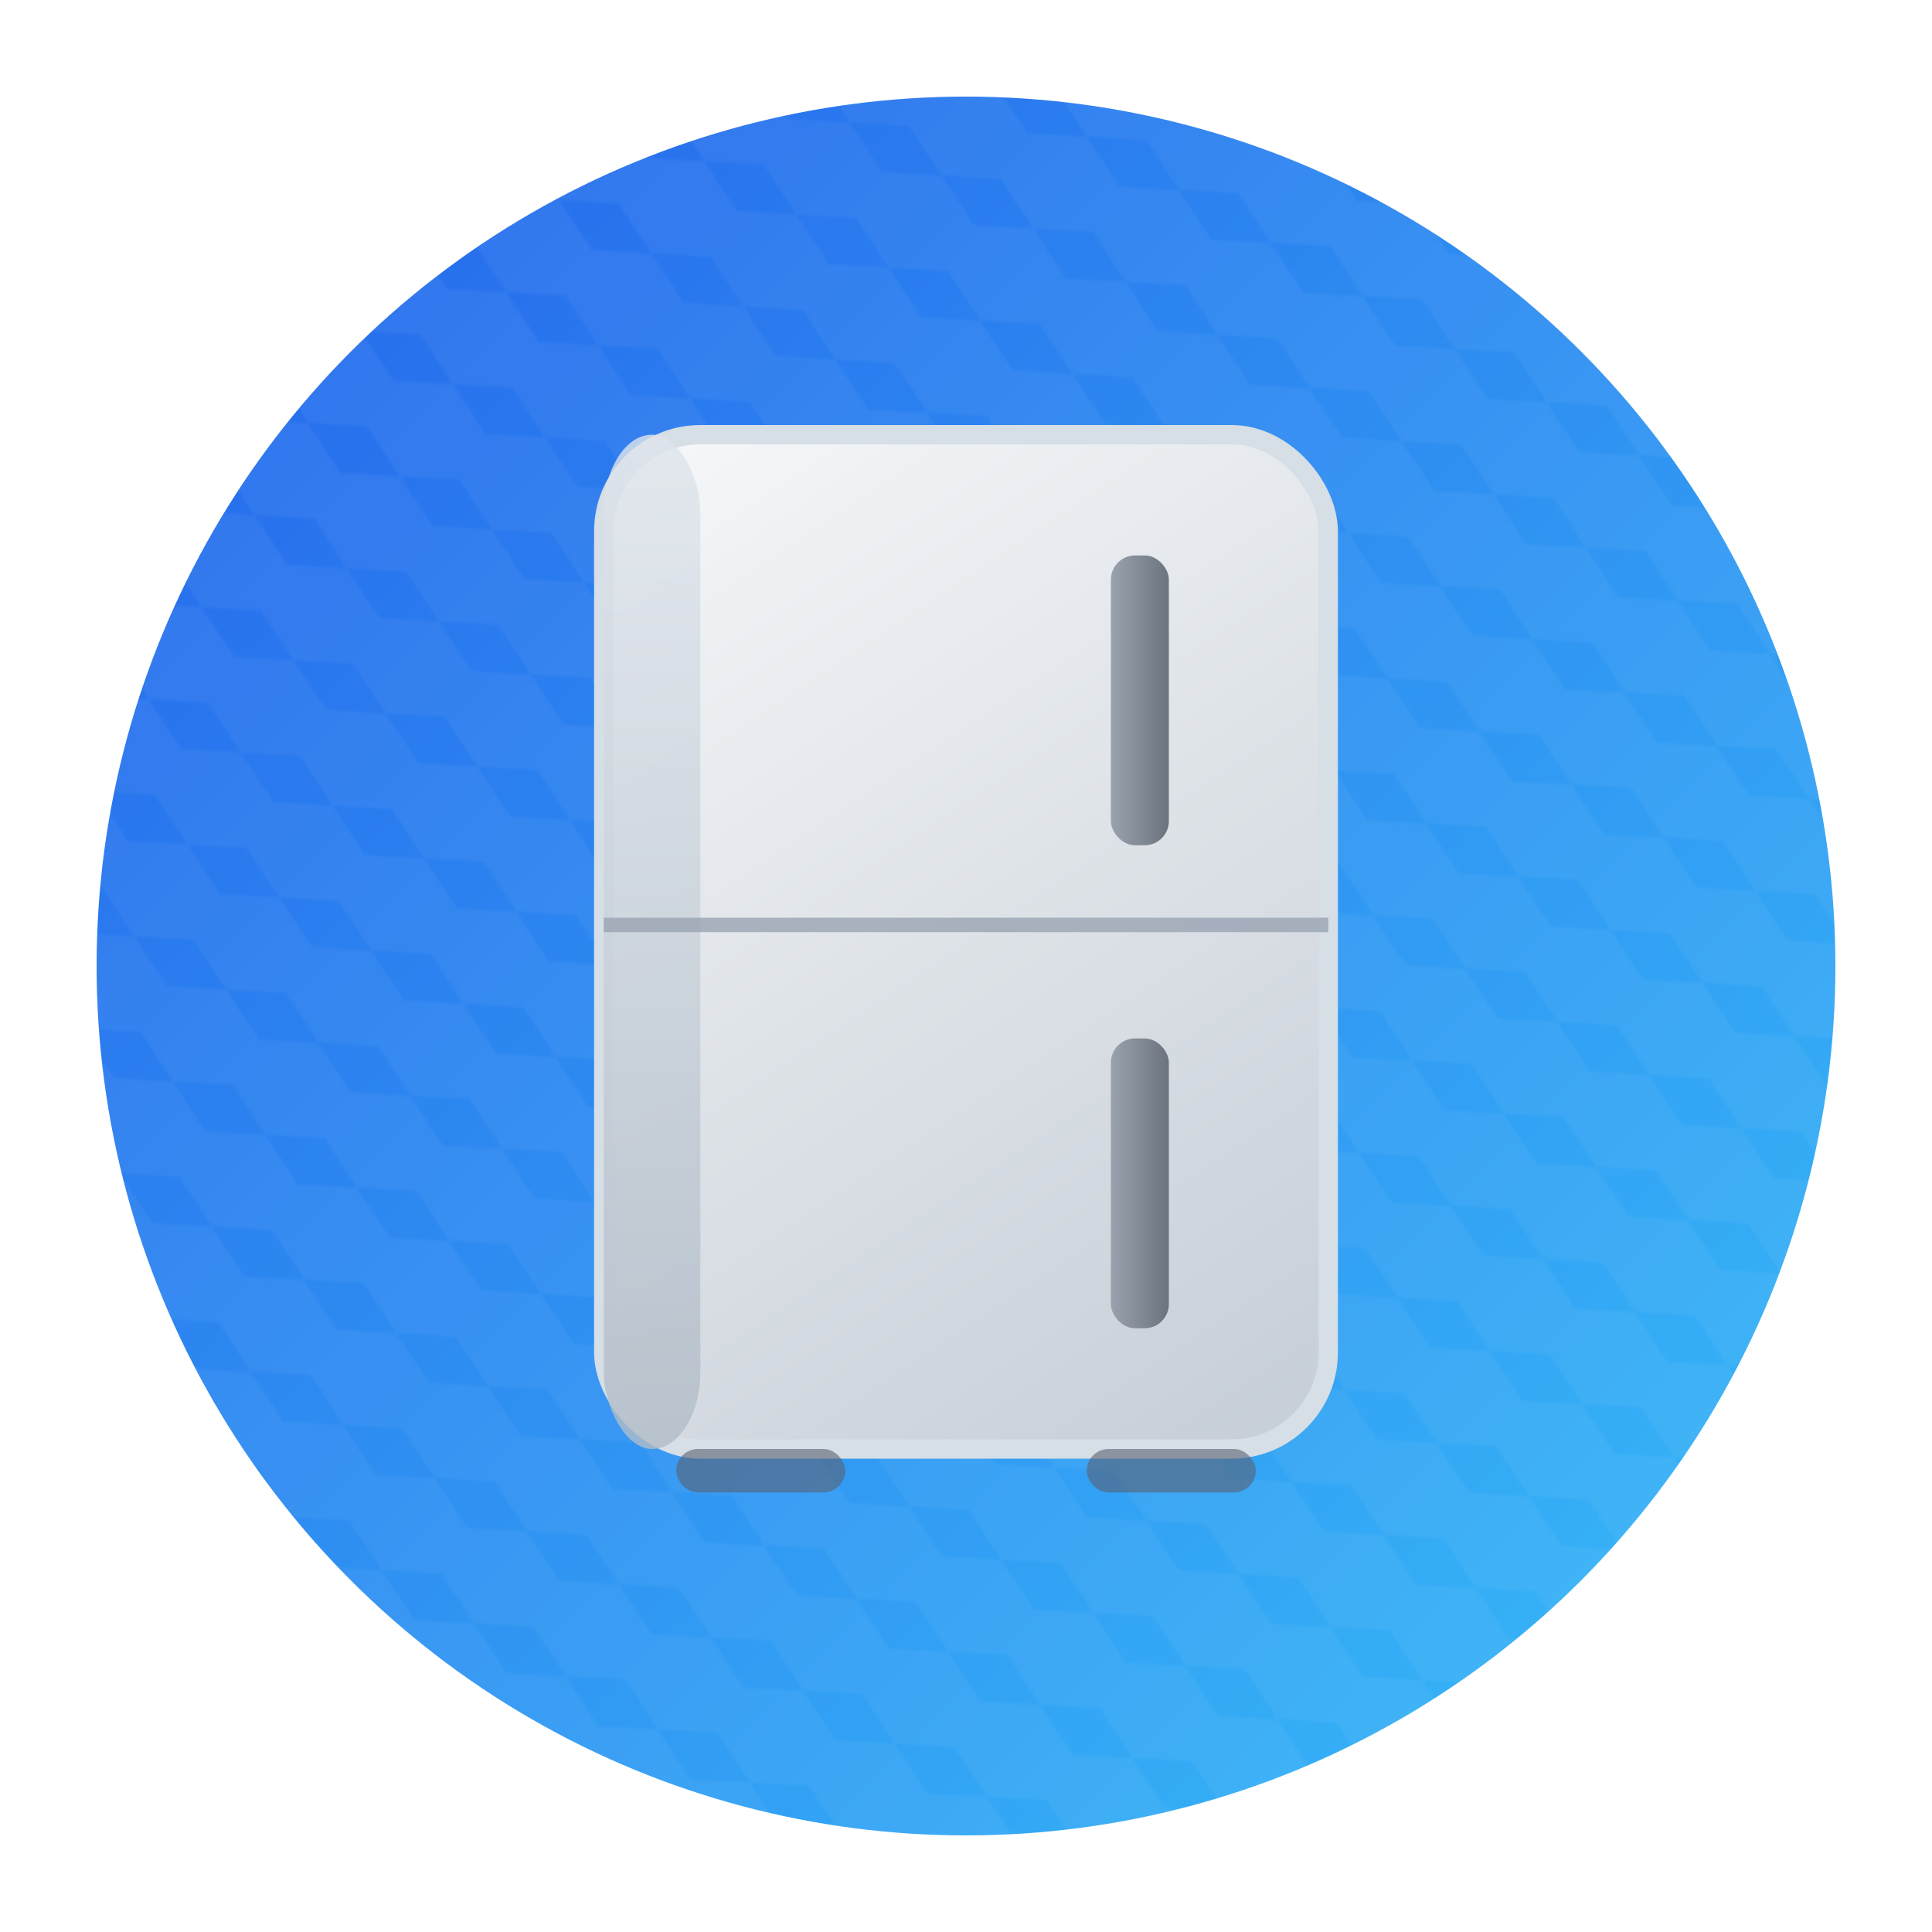
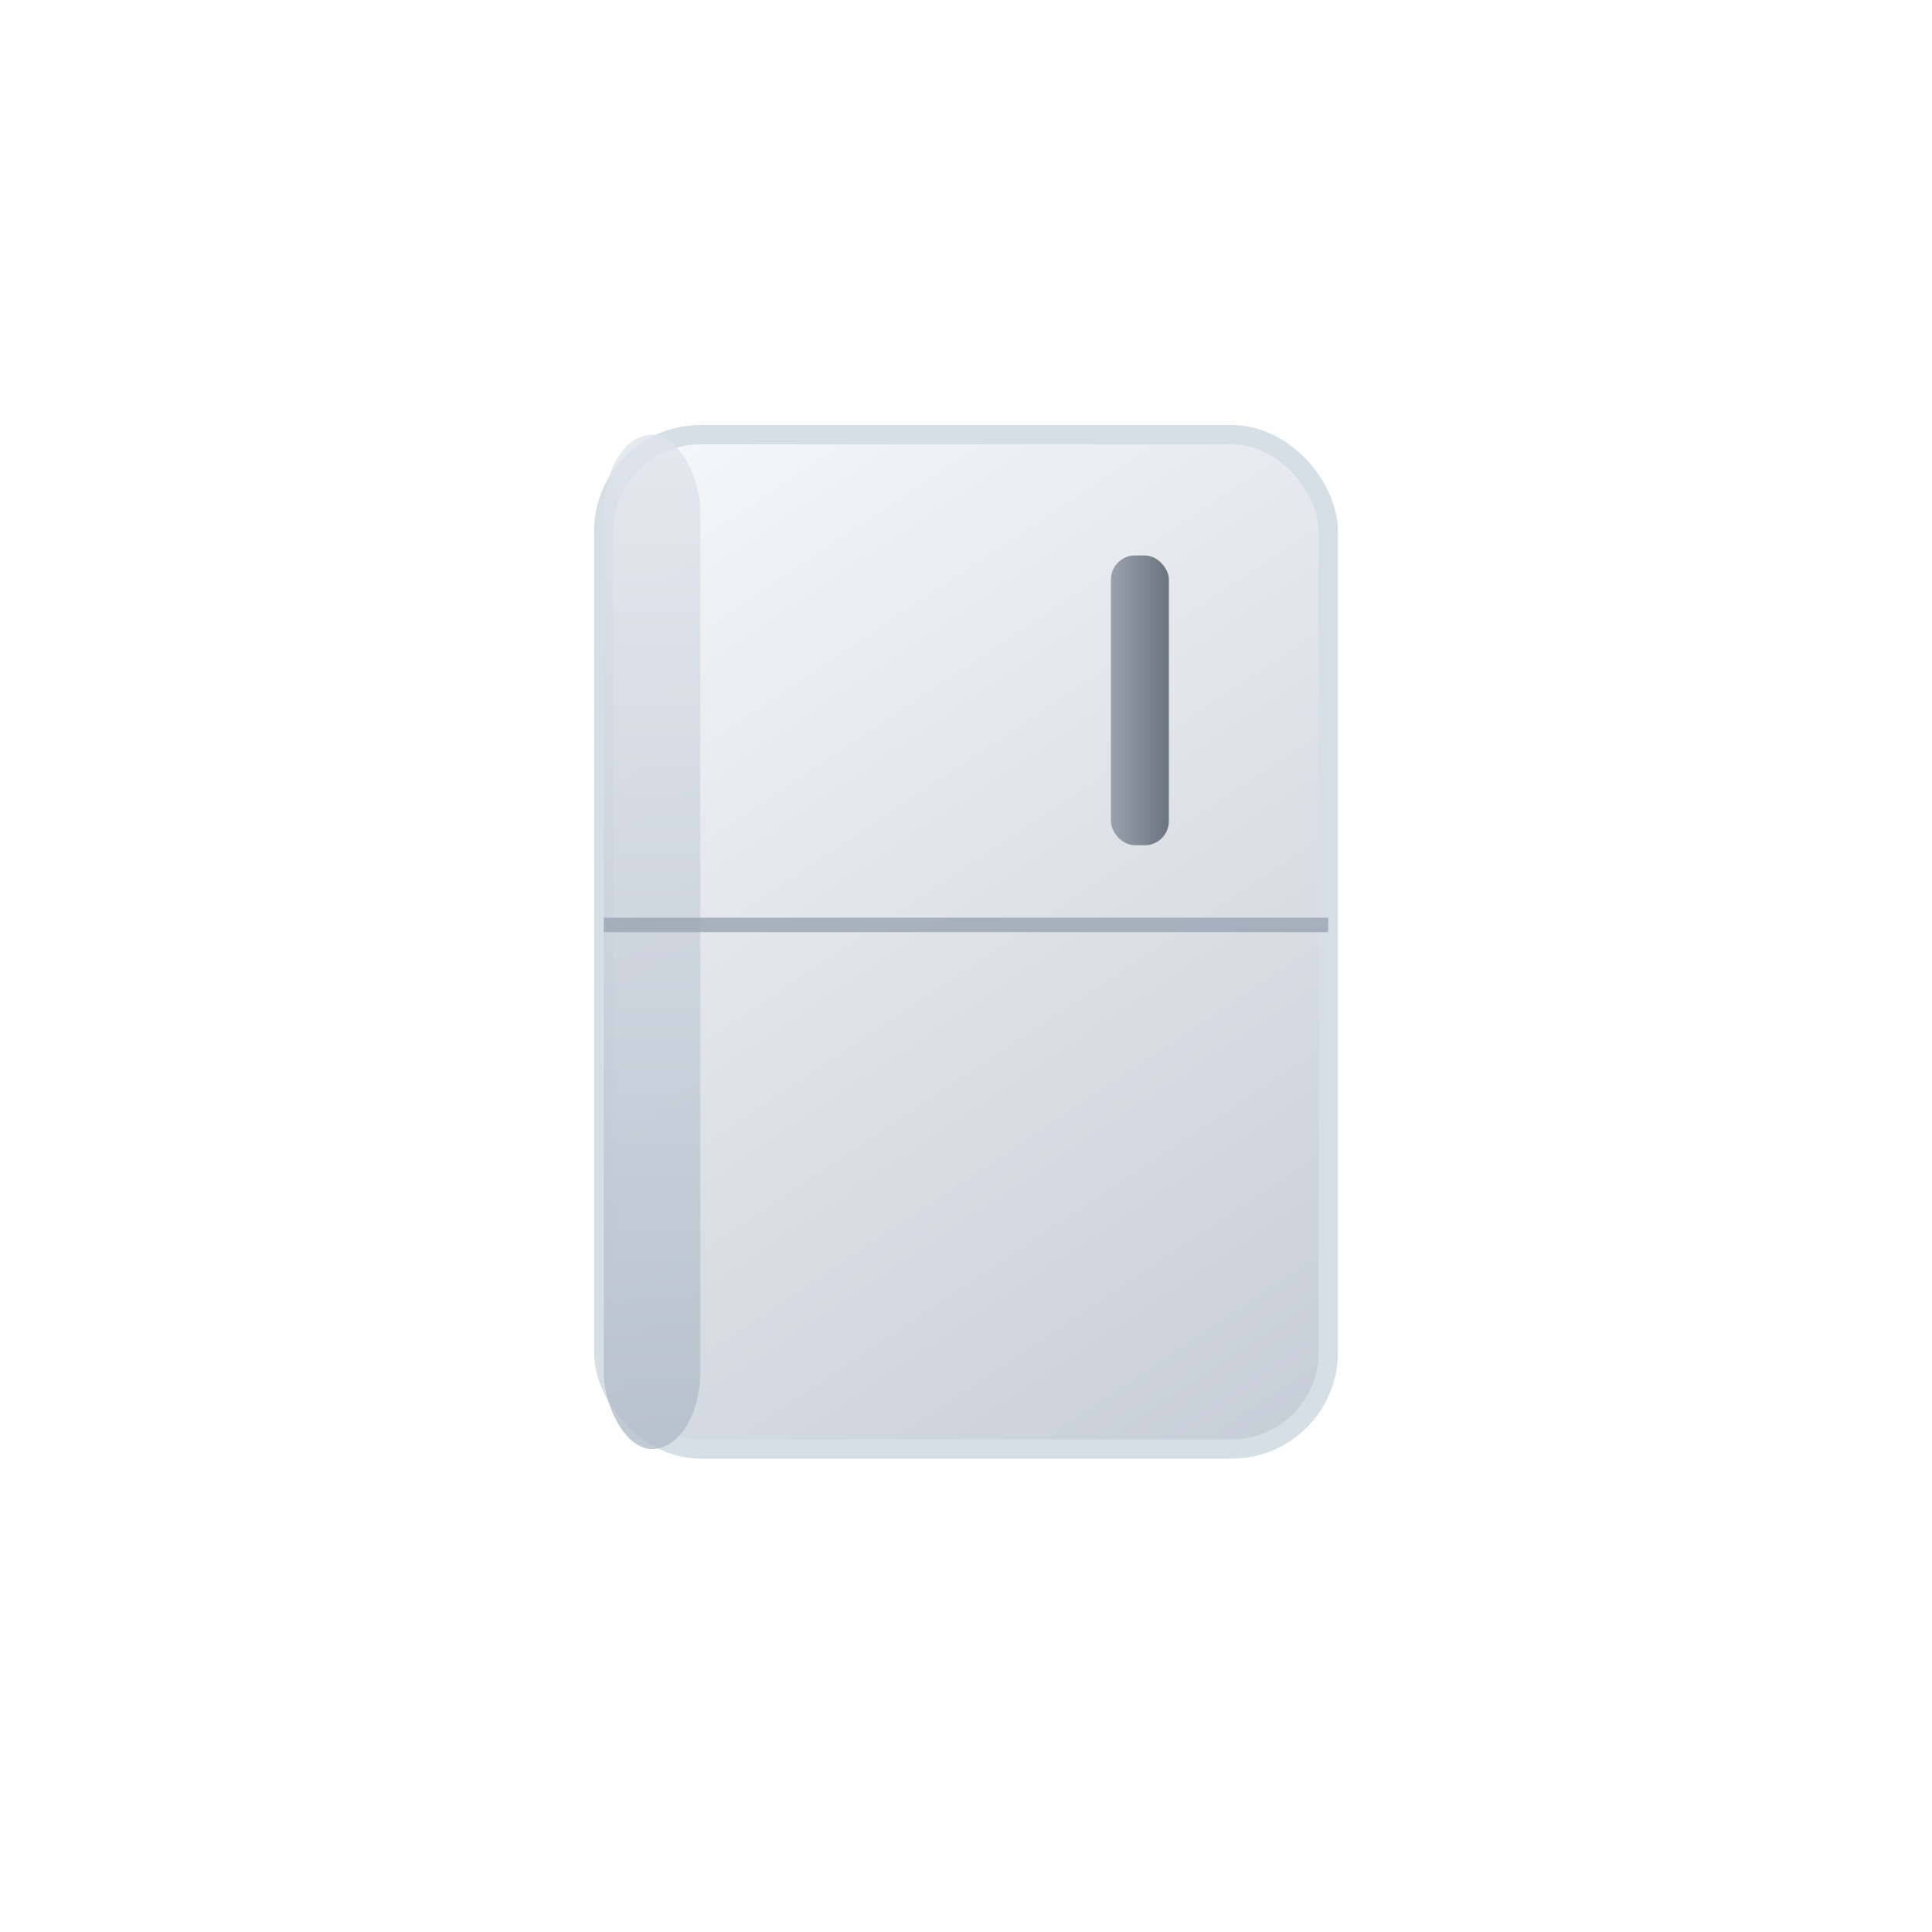
<svg xmlns="http://www.w3.org/2000/svg" width="800" height="800" viewBox="0 0 800 800" fill="none">
  <defs>
    <linearGradient id="bg-grad" x1="0%" y1="0%" x2="100%" y2="100%">
      <stop offset="0%" stop-color="#2563eb" />
      <stop offset="100%" stop-color="#38bdf8" />
    </linearGradient>
    <pattern id="hex-pattern" width="44" height="44" patternUnits="userSpaceOnUse" patternTransform="rotate(30)">
      <path d="M22 0 L44 11 L44 33 L22 44 L0 33 L0 11 Z" fill="rgba(255,255,255,0.18)" />
    </pattern>
    <linearGradient id="fridge-body" x1="260" y1="200" x2="540" y2="620" gradientUnits="userSpaceOnUse">
      <stop offset="0%" stop-color="#f4f6f8" />
      <stop offset="100%" stop-color="#c4ccd5" />
    </linearGradient>
    <linearGradient id="fridge-edge" x1="0%" y1="0%" x2="0%" y2="100%">
      <stop offset="0%" stop-color="#dfe5ec" />
      <stop offset="100%" stop-color="#b1bcc7" />
    </linearGradient>
    <linearGradient id="handle-grad" x1="0%" y1="0%" x2="100%" y2="0%">
      <stop offset="0%" stop-color="#9aa2ad" />
      <stop offset="100%" stop-color="#6b737f" />
    </linearGradient>
    <filter id="softShadow" x="-20%" y="-20%" width="140%" height="150%" color-interpolation-filters="sRGB">
      <feDropShadow dx="0" dy="26" stdDeviation="24" flood-color="rgba(15,23,42,0.35)" />
    </filter>
  </defs>
-   <circle cx="400" cy="400" r="360" fill="url(#bg-grad)" />
  <circle cx="400" cy="400" r="360" fill="url(#hex-pattern)" opacity="0.25" />
  <g filter="url(#softShadow)">
    <rect x="250" y="180" width="300" height="420" rx="40" fill="url(#fridge-body)" stroke="#d6dee6" stroke-width="8" />
    <rect x="250" y="180" width="40" height="420" rx="32" fill="url(#fridge-edge)" opacity="0.8" />
    <rect x="250" y="380" width="300" height="6" fill="#9aa4b3" opacity="0.8" />
    <rect x="460" y="230" width="24" height="120" rx="10" fill="url(#handle-grad)" />
-     <rect x="460" y="430" width="24" height="120" rx="10" fill="url(#handle-grad)" />
-     <rect x="280" y="600" width="70" height="18" rx="9" fill="#596173" opacity="0.6" />
-     <rect x="450" y="600" width="70" height="18" rx="9" fill="#596173" opacity="0.6" />
  </g>
</svg>